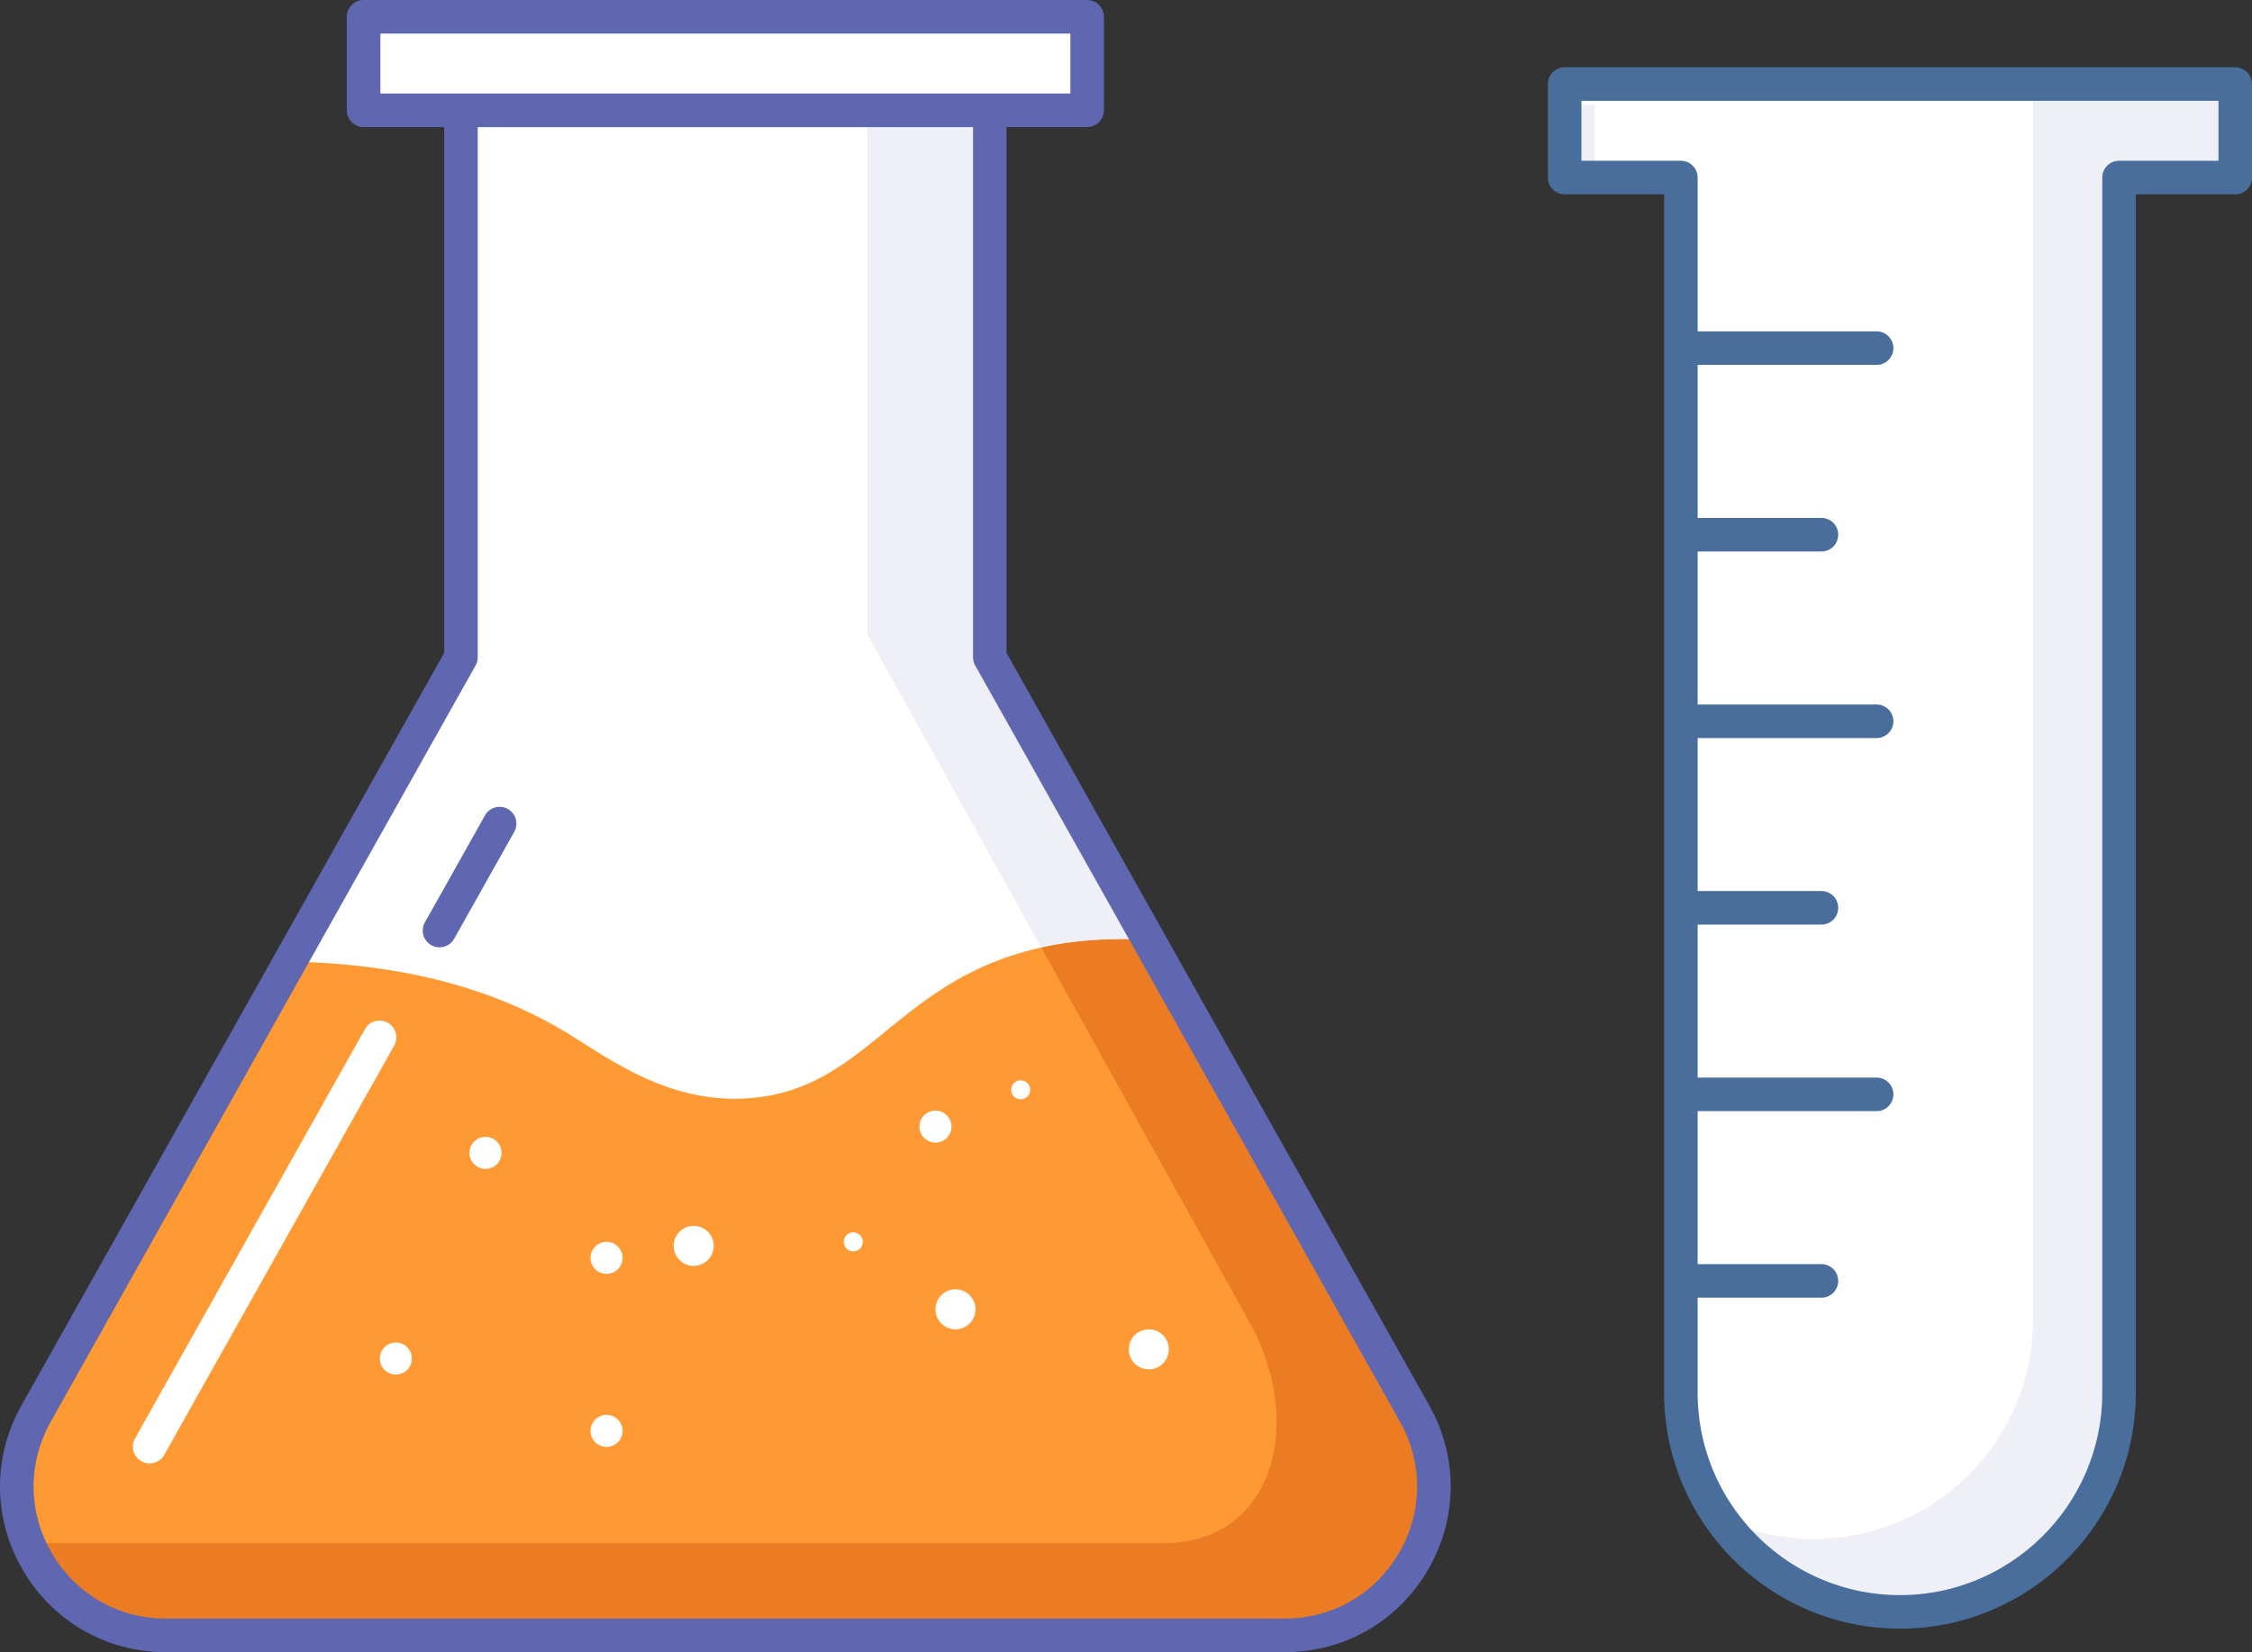
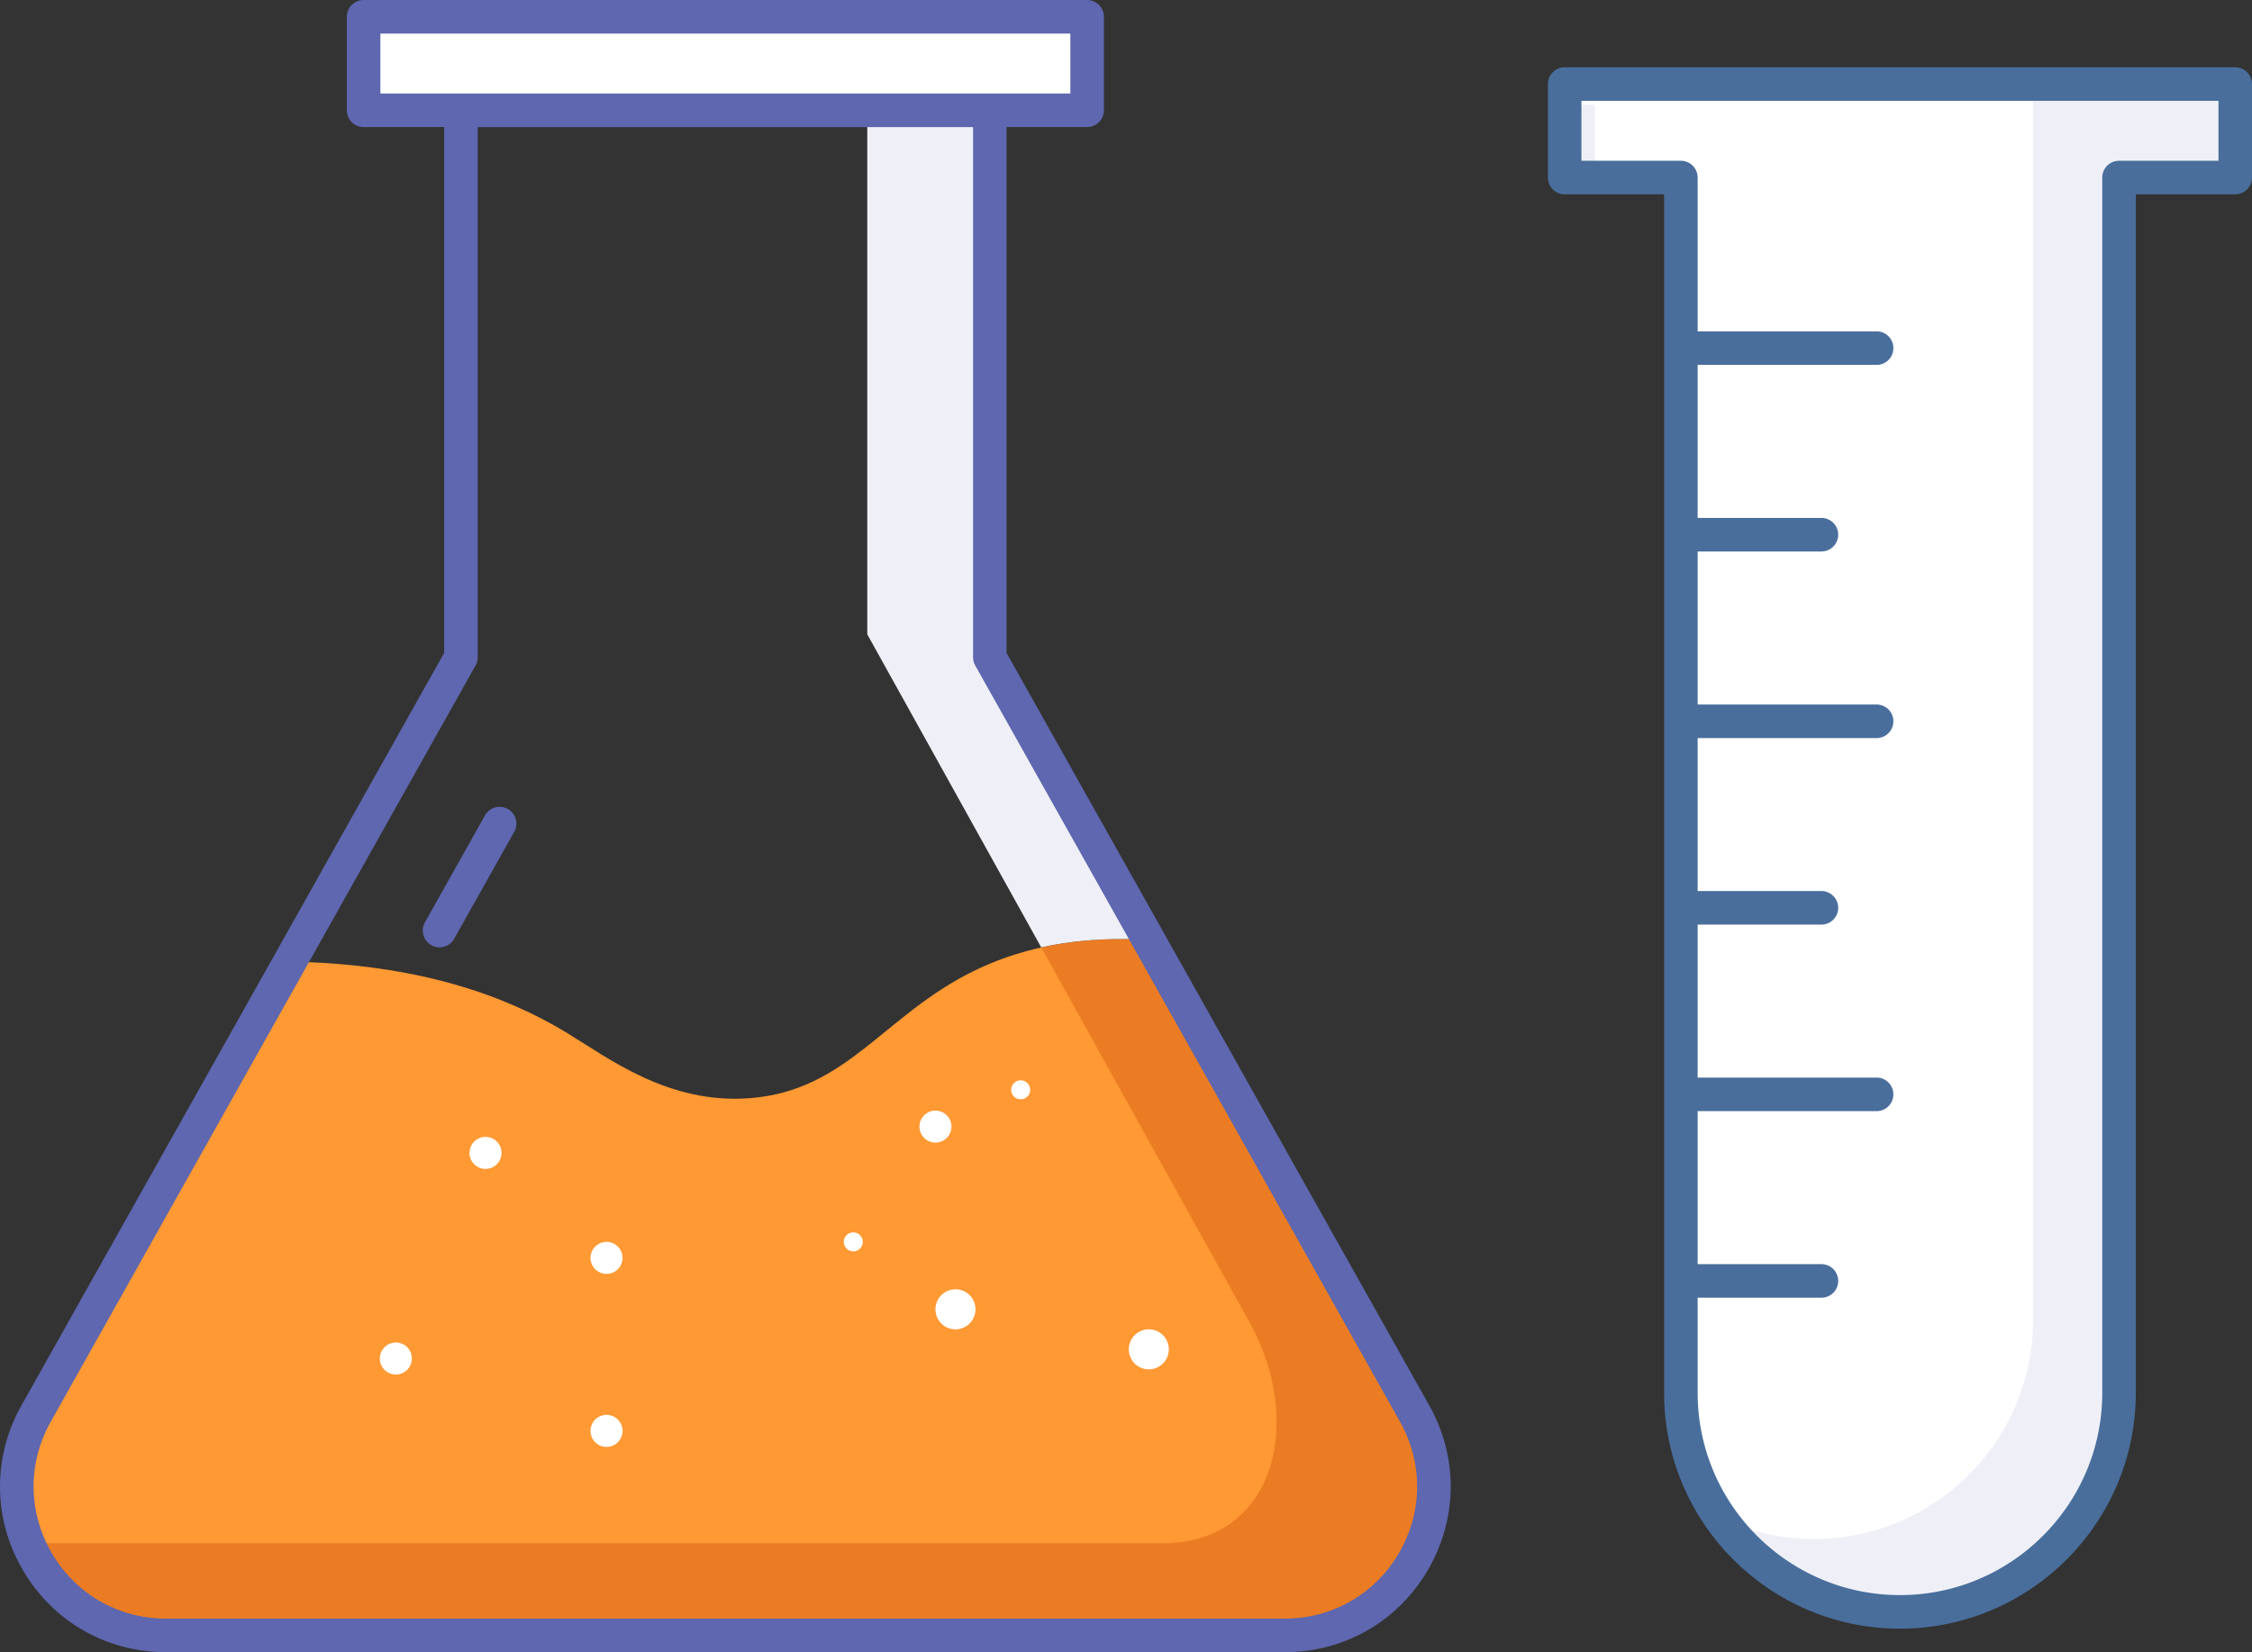
<svg xmlns="http://www.w3.org/2000/svg" viewBox="0 0 2661.2 1952.44">
  <rect x="0" y="0" width="2661.2" height="1952.44" fill="#333333" stroke="none" />
  <defs>
    <style>.cls-1{fill:#fff;}.cls-2{fill:#f93;}.cls-3{fill:#5e67af;}.cls-4{fill:#eff0f7;}.cls-5{fill:#cc4e0b;opacity:0.39;}.cls-6{fill:#496e9c;}</style>
  </defs>
  <title>chemicals</title>
  <g id="chemicals">
-     <path class="cls-1" d="M1687.7,2456.4H365.44c-134.52,0-219.27-144.82-153.4-262.1L714.1,1300.52V654.11H1339v646.41l502.06,893.78c65.88,117.28-18.88,262.1-153.39,262.1" transform="translate(-169.4 -523.78)" />
    <path class="cls-2" d="M1687.74,2456.41H365.39c-134.53,0-219.24-144.84-153.3-262.06l300-534.17c152.23,2.77,255,40.43,326.55,83.78,49.69,30.14,120.53,85.1,217.13,77.58,114.72-9,157.27-97.53,263.78-150,47.71-23.52,114.19-42.68,207.08-36.87L1841,2194.35c66,117.22-18.77,262.06-153.29,262.06" transform="translate(-169.4 -523.78)" />
    <path class="cls-3" d="M705.9,1633.52l71.18-126.73a19.82,19.82,0,1,0-34.56-19.42L671.33,1614.1a19.83,19.83,0,0,0,34.57,19.42" transform="translate(-169.4 -523.78)" />
-     <path class="cls-1" d="M363.34,2243.37l272.21-484.6A19.83,19.83,0,0,0,601,1739.35L328.77,2224a19.83,19.83,0,0,0,34.57,19.42" transform="translate(-169.4 -523.78)" />
-     <path class="cls-4" d="M364.81,2456.41h0m-.44,0h0m-.44,0h0m-.43,0h0m-.42,0h0m-.42,0h0m-.58,0h0m-.47,0h0m-.42,0h0m-.42,0h0m-.42,0h0m-.41,0h0m-.43,0h0m-1.1,0,1,0-1,0m-.39,0h0m-.4,0h0m-.41,0,.3,0-.3,0m-154.9-109.65c24.6,60.26,81.84,106.4,154.82,109.65-73-3.25-130.22-49.43-154.8-109.64h0M1339,654.09H1194.27v0H1339v0" transform="translate(-169.4 -523.78)" />
    <path class="cls-4" d="M1339,654.11H1194.27v619.31l205.59,370c27.36-6.09,58.46-9.83,93.81-9.83,10.6,0,21.58.33,33,1.05L1841,2194.35a174.53,174.53,0,0,1,22.84,86.17,174.53,174.53,0,0,0-22.84-86.17l-502-893.76V654.11" transform="translate(-169.4 -523.78)" />
    <path class="cls-5" d="M1493.67,1633.62c-35.35,0-66.45,3.74-93.81,9.83l245.49,441.86c65.81,117.22,32.07,262.2-102.45,262.2H220.69a171.92,171.92,0,0,1-18.36-.92c24.58,60.21,81.81,106.39,154.8,109.64h.08l.3,0h.9l1,0H1687.74c102.47,0,176-84,176.13-175.89a174.53,174.53,0,0,0-22.84-86.17l-314.4-559.68c-11.38-.72-22.36-1.05-33-1.05" transform="translate(-169.4 -523.78)" />
    <path class="cls-3" d="M1687.7,2476.22H365.44c-70.28,0-133.45-36.21-168.95-96.88s-36.15-133.46-1.73-194.74l499.52-889.27V654.11a19.83,19.83,0,0,1,19.82-19.82H1339a19.83,19.83,0,0,1,19.82,19.82v641.22l499.51,889.27c34.42,61.28,33.78,134.08-1.72,194.74S1758,2476.22,1687.7,2476.22ZM733.93,673.94v626.58a19.78,19.78,0,0,1-2.55,9.71L229.32,2204c-27.45,48.88-26.93,106.93,1.39,155.31s78.68,77.25,134.73,77.25H1687.7c56,0,106.42-28.88,134.73-77.25s28.83-106.43,1.38-155.31l-502-893.78a19.78,19.78,0,0,1-2.55-9.71V673.94Z" transform="translate(-169.4 -523.78)" />
    <rect class="cls-1" x="429.67" y="19.82" width="854.99" height="110.51" />
    <path class="cls-3" d="M1454.06,673.94h-855a19.83,19.83,0,0,1-19.82-19.83V543.6a19.83,19.83,0,0,1,19.82-19.82h855a19.83,19.83,0,0,1,19.83,19.82V654.11A19.83,19.83,0,0,1,1454.06,673.94ZM618.9,634.29h815.34V563.43H618.9Z" transform="translate(-169.4 -523.78)" />
    <path class="cls-1" d="M905.08,2010.29a18.93,18.93,0,1,1-18.93-18.92A18.93,18.93,0,0,1,905.08,2010.29Z" transform="translate(-169.4 -523.78)" />
    <path class="cls-1" d="M656.1,2129.23a18.92,18.92,0,1,1-18.92-18.92A18.9,18.9,0,0,1,656.1,2129.23Z" transform="translate(-169.4 -523.78)" />
    <path class="cls-1" d="M1186,1983.76a11.23,11.23,0,1,1-15.87-.67A11.24,11.24,0,0,1,1186,1983.76Z" transform="translate(-169.4 -523.78)" />
    <path class="cls-1" d="M1383.83,1804.07a11.22,11.22,0,1,1-15.86-.68A11.22,11.22,0,0,1,1383.83,1804.07Z" transform="translate(-169.4 -523.78)" />
    <path class="cls-1" d="M1293.76,1855.15a18.92,18.92,0,1,1-18.92-18.92A18.91,18.91,0,0,1,1293.76,1855.15Z" transform="translate(-169.4 -523.78)" />
    <path class="cls-1" d="M905.08,2214.72a18.93,18.93,0,1,1-18.93-18.91A18.94,18.94,0,0,1,905.08,2214.72Z" transform="translate(-169.4 -523.78)" />
    <path class="cls-1" d="M762.06,1886.21a18.93,18.93,0,1,1-18.92-18.92A18.93,18.93,0,0,1,762.06,1886.21Z" transform="translate(-169.4 -523.78)" />
-     <path class="cls-1" d="M1012.79,1996.09a23.65,23.65,0,1,1-23.65-23.66A23.65,23.65,0,0,1,1012.79,1996.09Z" transform="translate(-169.4 -523.78)" />
    <path class="cls-1" d="M1550.6,2118.38a23.65,23.65,0,1,1-23.64-23.65A23.64,23.64,0,0,1,1550.6,2118.38Z" transform="translate(-169.4 -523.78)" />
    <path class="cls-1" d="M1322.15,2071.07a23.66,23.66,0,1,1-23.65-23.65A23.66,23.66,0,0,1,1322.15,2071.07Z" transform="translate(-169.4 -523.78)" />
    <path class="cls-1" d="M2810.79,623.11V733.6H2673.47V2169.72c0,143-116,258.89-258.89,258.89s-258.88-115.89-258.88-258.89V733.6H2018.39V623.11h792.4" transform="translate(-169.4 -523.78)" />
    <polyline class="cls-4" points="1884.68 123.65 1848.99 123.65 1848.99 209.82 1884.68 209.82 1884.68 123.65" />
    <path class="cls-4" d="M2413.83,2428.61h0m-.88,0h0m-.83,0h0m-.81,0h0m-.9,0h0m-.8,0,.78,0-.78,0m-.85,0h0m-120.17-32.61a257.33,257.33,0,0,0,120.12,32.6,257.42,257.42,0,0,1-120.12-32.6" transform="translate(-169.4 -523.78)" />
    <path class="cls-4" d="M2810.79,623.11H2571.85V2083.55c0,143-116,258.9-258.88,258.9a256.71,256.71,0,0,1-110.75-24.84,258,258,0,0,0,206.49,110.93h.9l.78,0h4.19c142.87,0,258.89-115.89,258.89-258.89V733.6h137.32V623.11" transform="translate(-169.4 -523.78)" />
    <path class="cls-6" d="M2414.59,2448.44c-153.69,0-278.72-125-278.72-278.72V753.42H2018.38a19.83,19.83,0,0,1-19.82-19.82V623.11a19.83,19.83,0,0,1,19.82-19.82h792.4a19.83,19.83,0,0,1,19.82,19.82V733.6a19.83,19.83,0,0,1-19.82,19.82H2693.3v1416.3C2693.3,2323.4,2568.27,2448.44,2414.59,2448.44ZM2038.2,713.78h117.5a19.83,19.83,0,0,1,19.82,19.82V2169.72c0,131.82,107.25,239.07,239.07,239.07s239.06-107.25,239.06-239.07V733.6a19.83,19.83,0,0,1,19.83-19.82H2791V642.94H2038.2Z" transform="translate(-169.4 -523.78)" />
    <path class="cls-6" d="M2166.22,955h221.21a19.83,19.83,0,0,0,0-39.65H2166.22a19.83,19.83,0,1,0,0,39.65" transform="translate(-169.4 -523.78)" />
    <path class="cls-6" d="M2166.22,1175.49h155.13a19.83,19.83,0,1,0,0-39.65H2166.22a19.83,19.83,0,1,0,0,39.65" transform="translate(-169.4 -523.78)" />
    <path class="cls-6" d="M2166.22,1396h221.21a19.83,19.83,0,0,0,0-39.65H2166.22a19.83,19.83,0,1,0,0,39.65" transform="translate(-169.4 -523.78)" />
    <path class="cls-6" d="M2166.22,1616.42h155.13a19.83,19.83,0,1,0,0-39.65H2166.22a19.83,19.83,0,1,0,0,39.65" transform="translate(-169.4 -523.78)" />
    <path class="cls-6" d="M2166.22,1836.87h221.21a19.83,19.83,0,0,0,0-39.65H2166.22a19.83,19.83,0,1,0,0,39.65" transform="translate(-169.4 -523.78)" />
    <path class="cls-6" d="M2166.22,2057.34h155.13a19.83,19.83,0,1,0,0-39.65H2166.22a19.83,19.83,0,1,0,0,39.65" transform="translate(-169.4 -523.78)" />
  </g>
</svg>